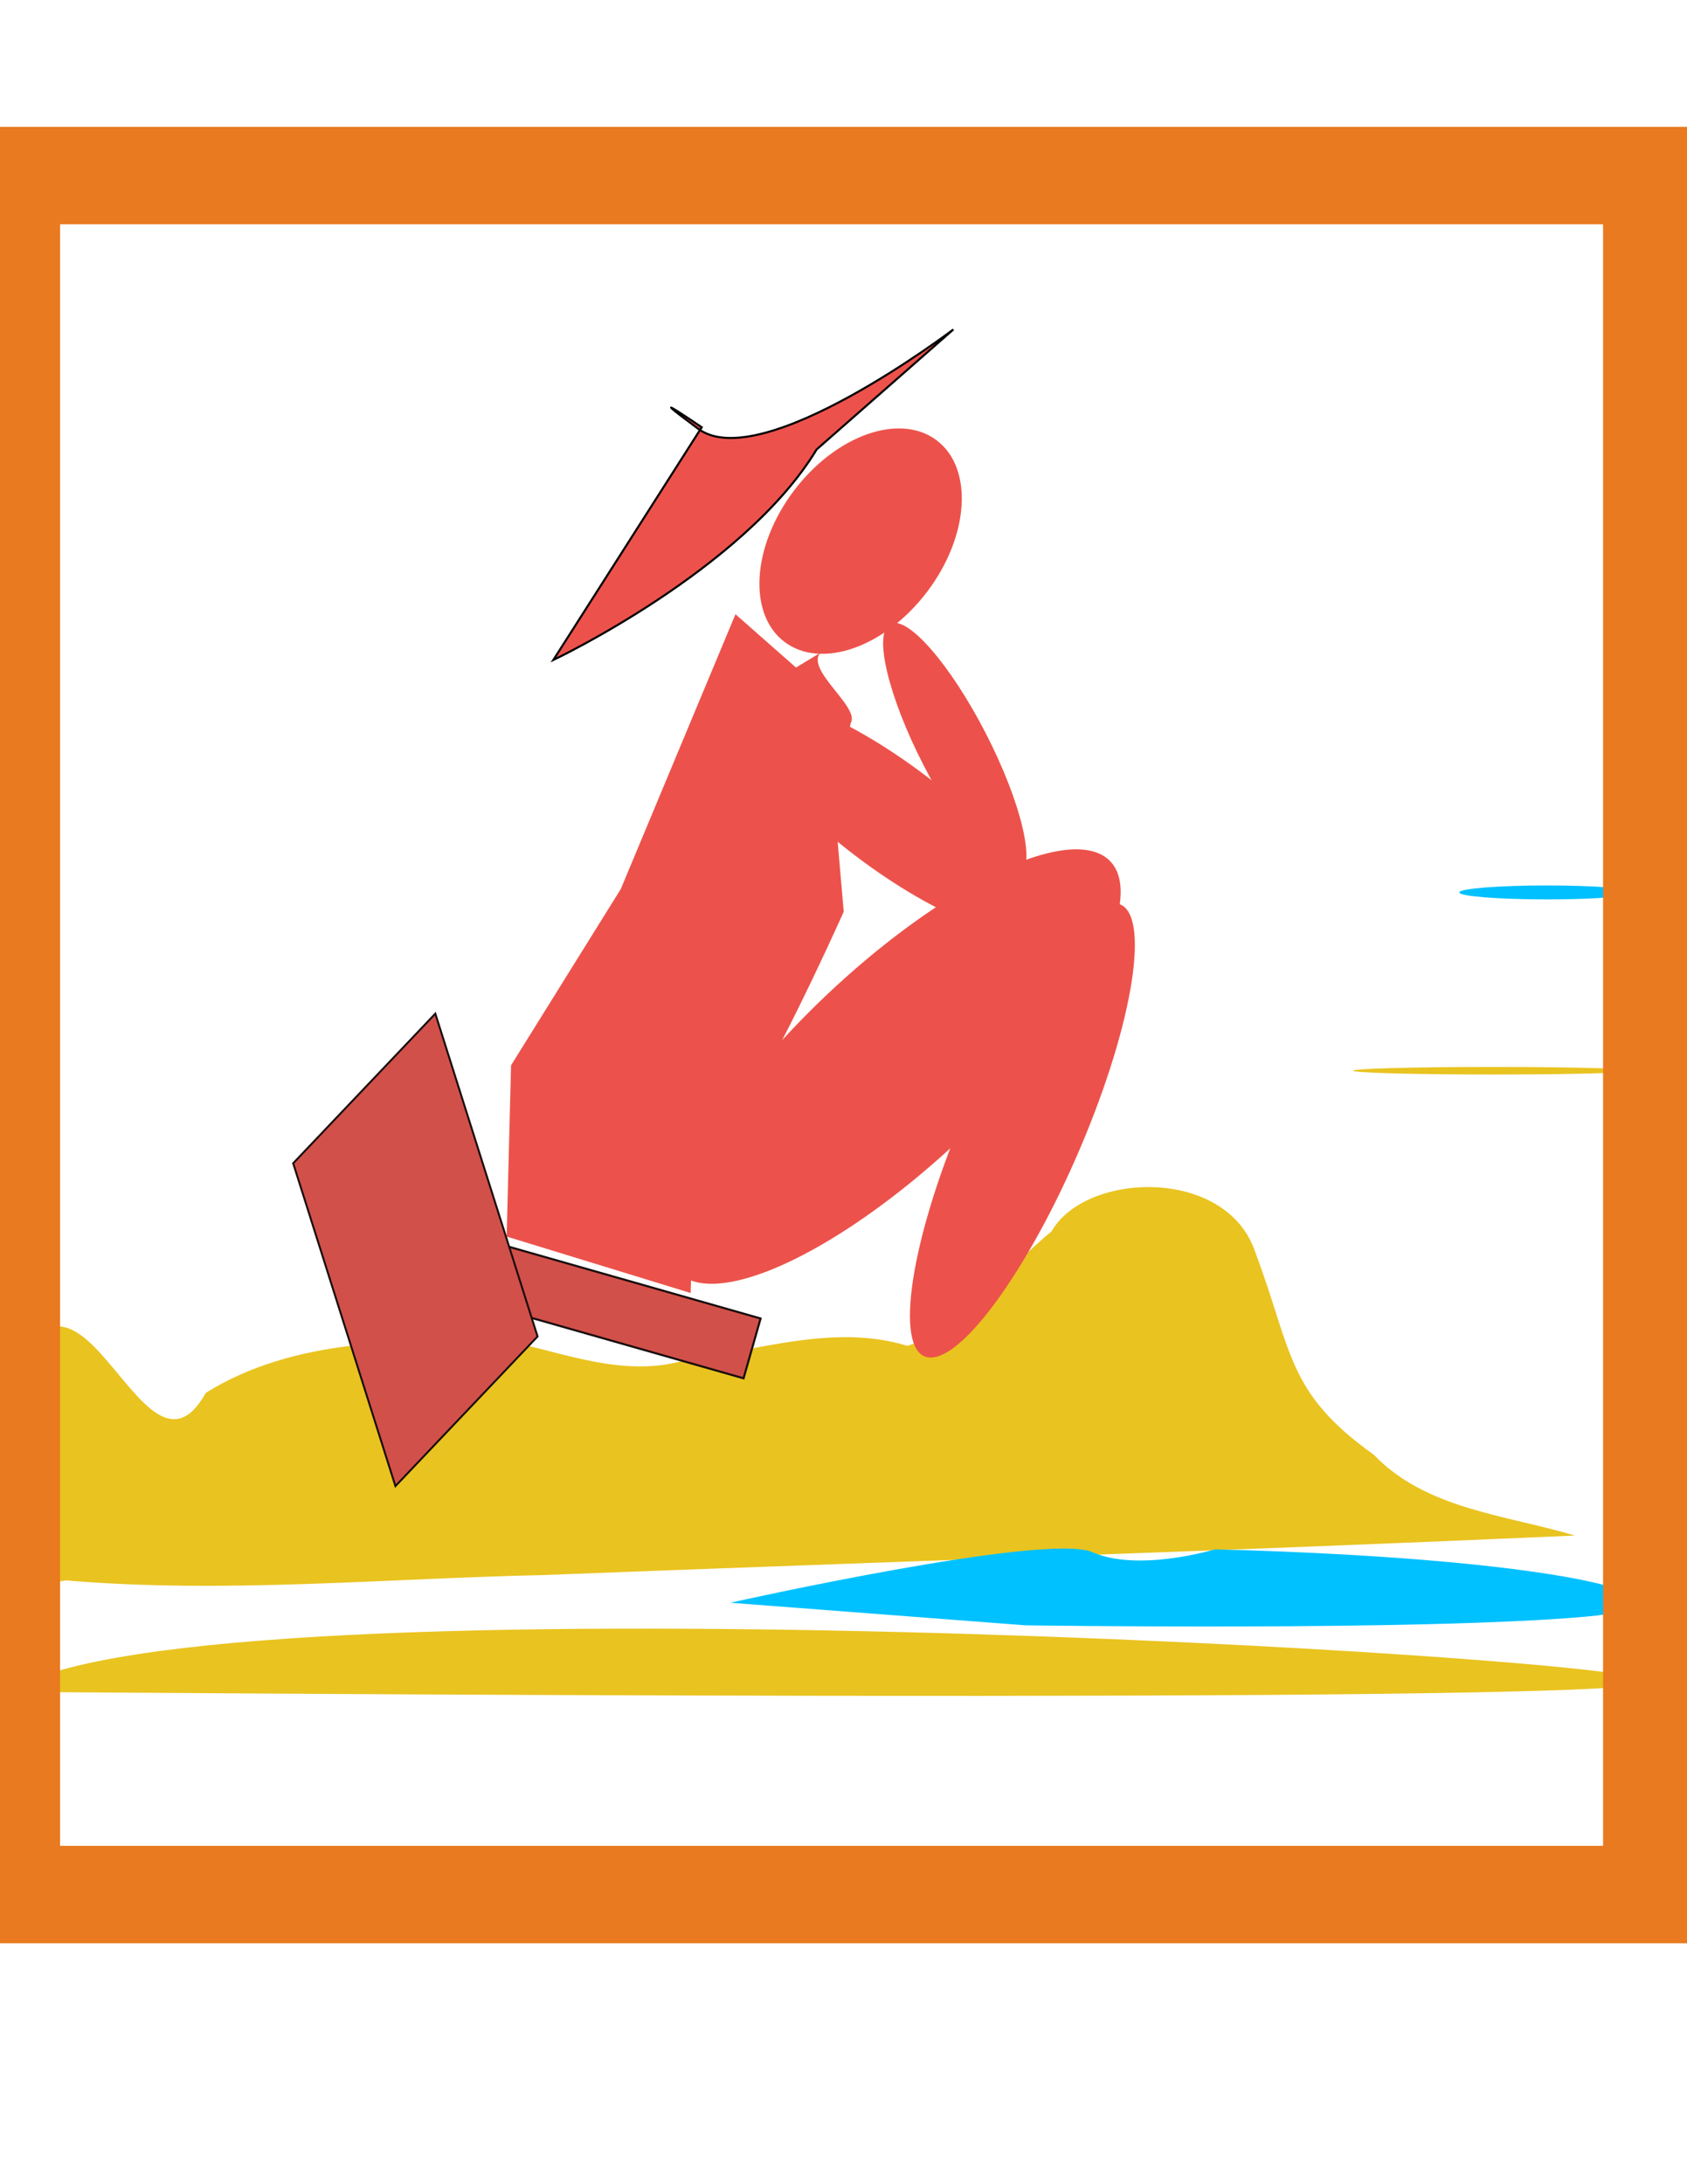
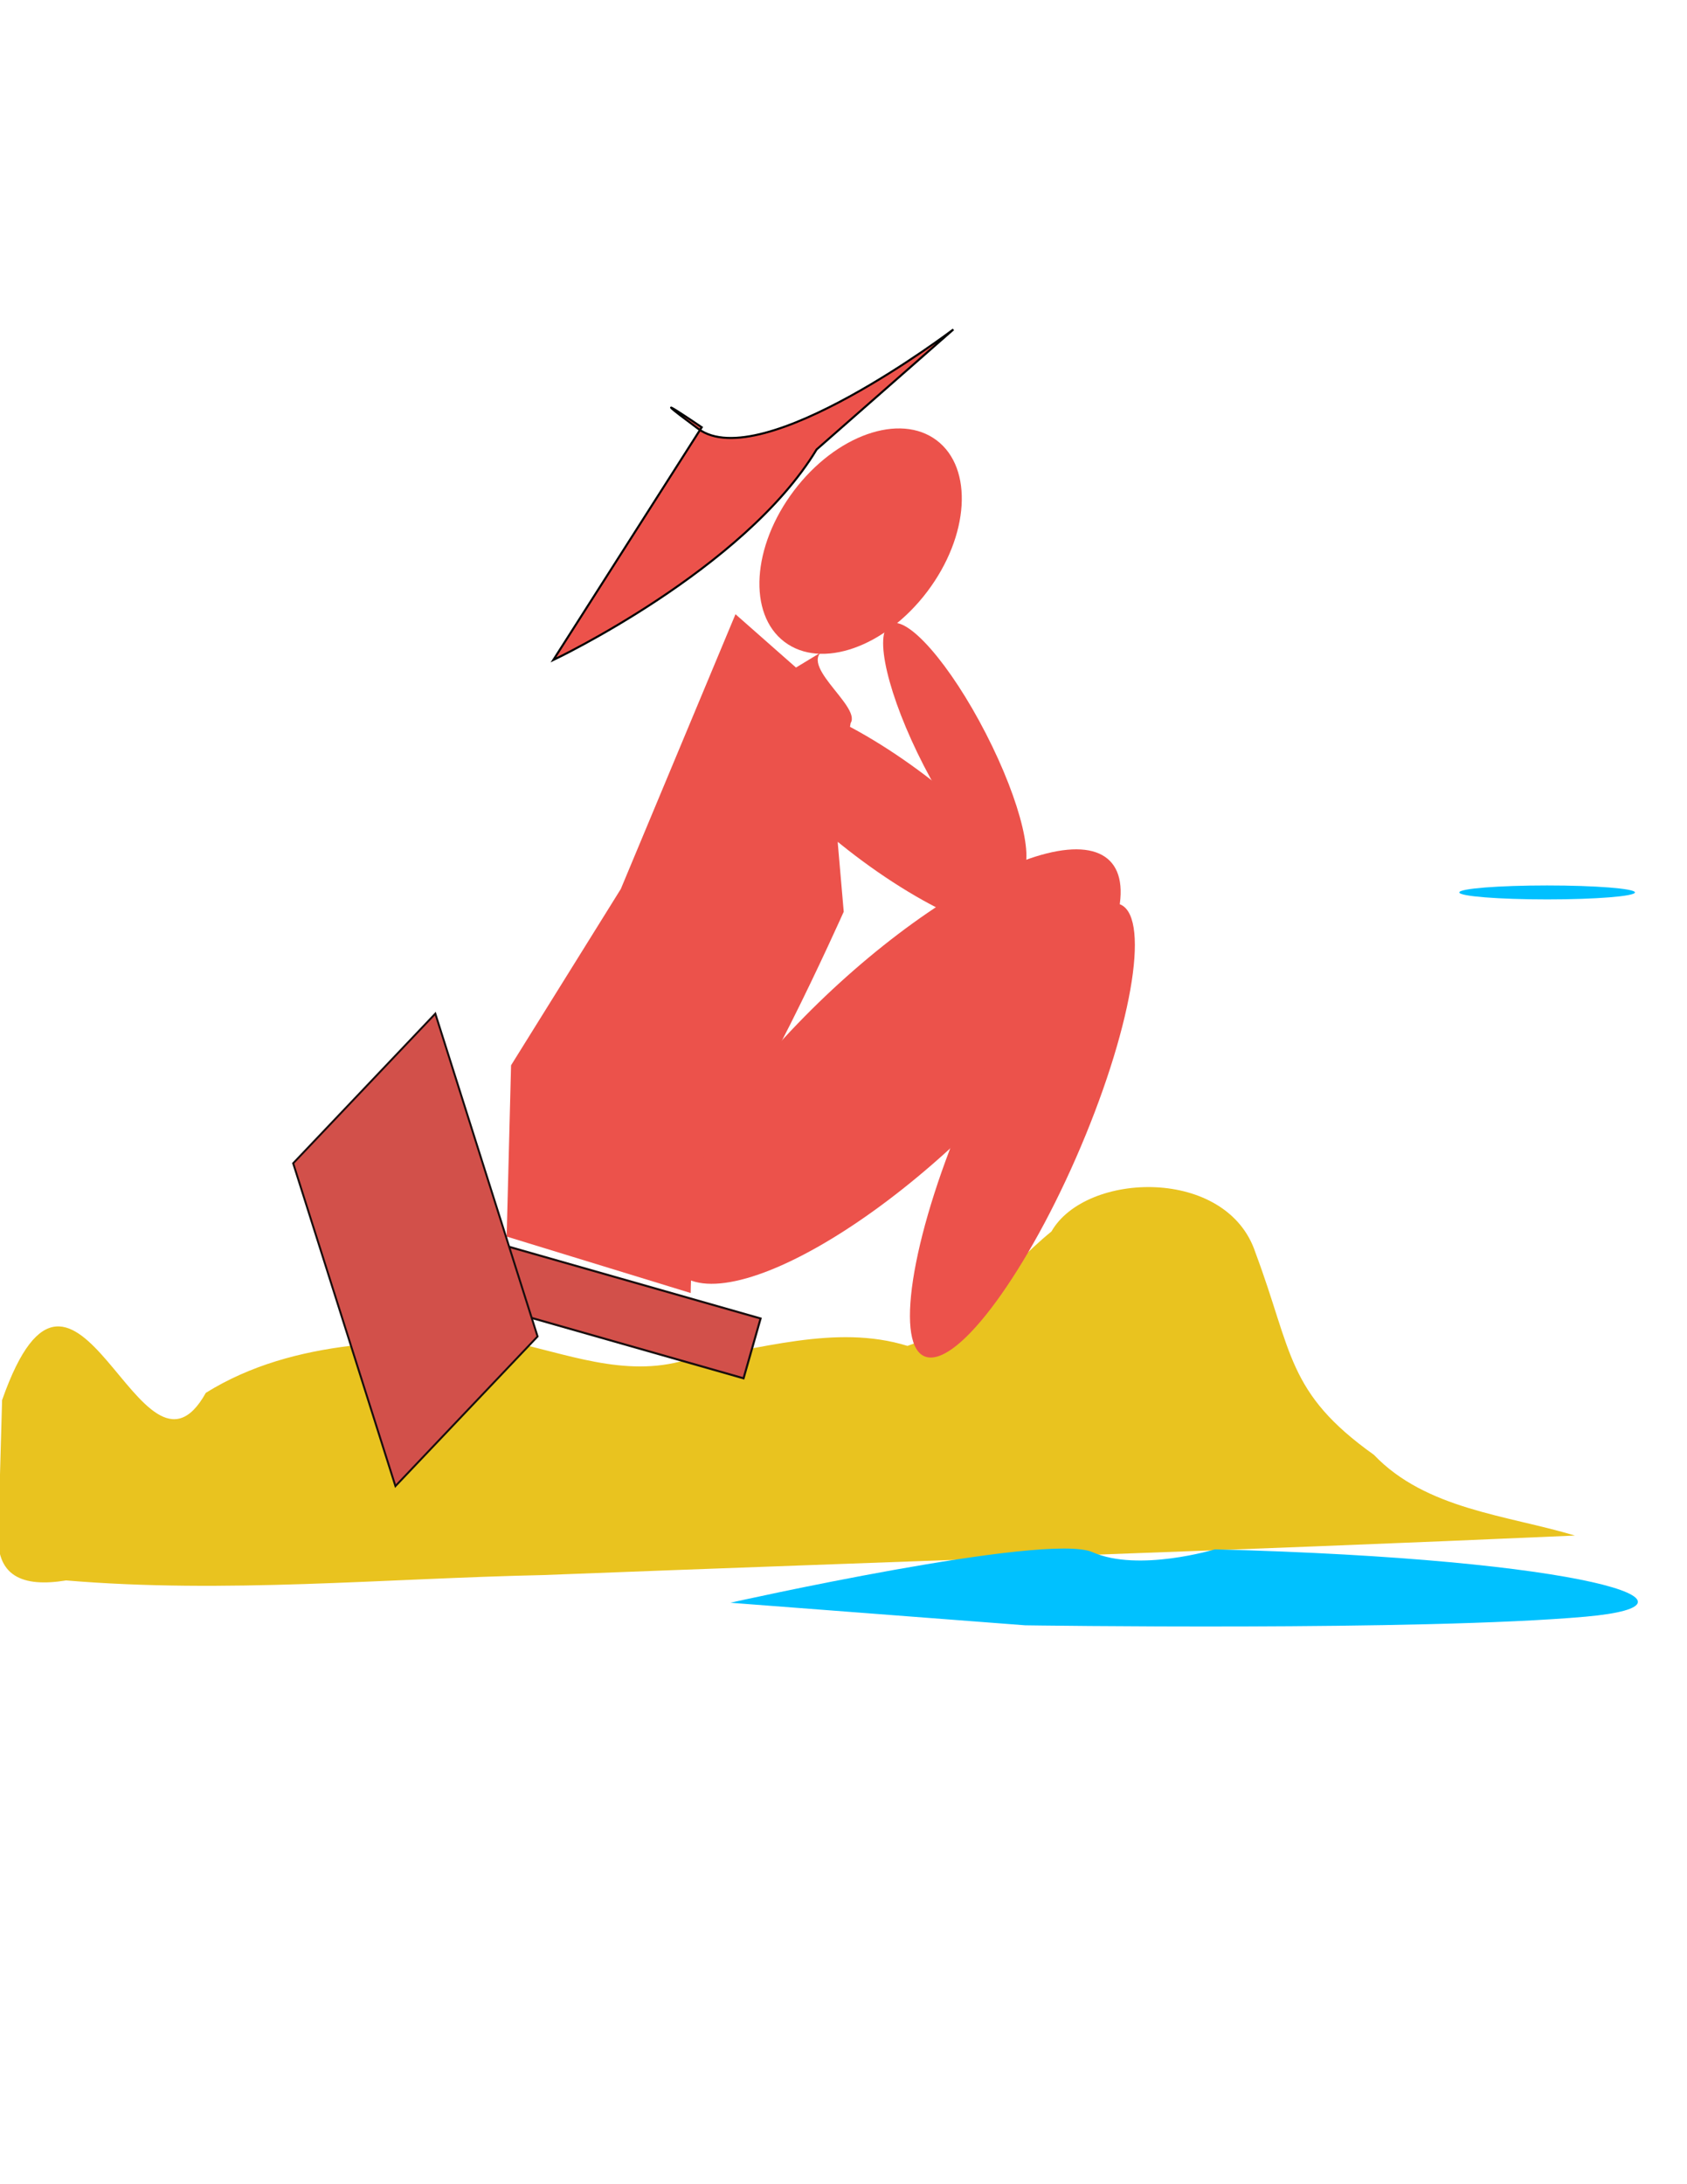
<svg xmlns="http://www.w3.org/2000/svg" xmlns:ns1="http://www.inkscape.org/namespaces/inkscape" xmlns:ns2="http://sodipodi.sourceforge.net/DTD/sodipodi-0.dtd" width="8.5in" height="11in" viewBox="0 0 215.9 279.4" version="1.1" id="svg268" xml:space="preserve" ns1:version="1.2.2 (b0a8486541, 2022-12-01)" ns2:docname="parentatbeach.svg">
  <ns2:namedview id="namedview270" pagecolor="#ffffff" bordercolor="#666666" borderopacity="1.0" ns1:showpageshadow="2" ns1:pageopacity="0.0" ns1:pagecheckerboard="0" ns1:deskcolor="#d1d1d1" ns1:document-units="mm" showgrid="false" ns1:zoom="0.69664703" ns1:cx="165.79415" ns1:cy="595.71057" ns1:window-width="1920" ns1:window-height="1011" ns1:window-x="0" ns1:window-y="0" ns1:window-maximized="1" ns1:current-layer="layer1" />
  <defs id="defs265" />
  <g ns1:label="Layer 1" ns1:groupmode="layer" id="layer1">
    <path style="fill:#e9c31f;fill-opacity:1;stroke:none;stroke-width:0.274px;stroke-linecap:butt;stroke-linejoin:miter;stroke-opacity:1" d="M 0.266,179.105 C 9.735,152.156 18.036,193.064 26.341,178.171 c 11.408,-7.088 25.488,-6.778 38.417,-6.67 7.577,1.575 15.169,4.805 22.987,2.473 9.317,-1.259 19.156,-4.675 28.392,-1.808 7.478,-2.513 12.401,-9.753 18.426,-14.637 4.391,-7.693 22.522,-8.306 26.12,2.744 4.755,12.688 3.961,17.856 15.142,25.822 6.69,6.993 16.985,7.706 25.731,10.331 -43.979,1.953 -88.061,3.35 -132.081,5.056 -20.338,0.436 -40.692,2.394 -61.014,0.684 -5.598,0.916 -9.077,-0.53 -8.663,-6.315 z" id="path1421" ns2:nodetypes="ccssssccccccc" />
    <ellipse style="fill:#ec524b;fill-opacity:1;fill-rule:evenodd;stroke-width:0.265" id="path662" cx="-129.577" cy="-11.171" rx="10.696" ry="16.152" transform="matrix(-0.798,-0.603,-0.603,0.798,0,0)" />
    <path style="fill:#ec524b;fill-opacity:1;stroke:#000000;stroke-width:0.265px;stroke-linecap:butt;stroke-linejoin:miter;stroke-opacity:1" d="M 104.51,57.493 C 95.193,72.891 70.818,84.42 70.818,84.42 l 18.987,-29.761 c 0,0 -8.511,-5.787 -0.451,0.19 8.06,5.977 32.658,-12.707 32.658,-12.707 z" id="path718" ns2:nodetypes="cccscc" />
    <ellipse style="fill:#ec524b;fill-opacity:1;fill-rule:evenodd;stroke-width:0.185" id="path1276" cx="-188.519" cy="83.712" rx="13.499" ry="37.843" transform="matrix(-0.915,-0.404,-0.694,0.72,0,0)" />
    <path style="fill:#ec524b;fill-opacity:1;stroke:none;stroke-width:0.265px;stroke-linecap:butt;stroke-linejoin:miter;stroke-opacity:1" d="m 107.979,116.627 c 0,0 -12.801,28.671 -16.062,28.671 -3.261,0 -3.524,20.105 -3.524,20.105 l -23.552,-7.224 0.564,-21.909 14.045,-22.553 14.676,-35.146 7.743,6.821 4.229,-2.563 c -4.856,1.713 4.191,7.422 2.765,9.665 l -1.367,7.938 -0.276,7.439 z" id="path1278" ns2:nodetypes="csccccccccccc" />
    <ellipse style="fill:#ec524b;fill-opacity:1;fill-rule:evenodd;stroke-width:0.271" id="path1280" cx="-184.963" cy="141.326" rx="8.114" ry="31.405" transform="matrix(-0.997,-0.075,-0.379,0.925,0,0)" ns1:transform-center-x="7.6315137" ns1:transform-center-y="-1.6349005" />
    <g id="g1419" transform="translate(-2.117,1.058)" style="fill:#d2504a;fill-opacity:1;stroke:#180d0d;stroke-opacity:1">
      <rect style="fill:#d2504a;fill-opacity:1;fill-rule:evenodd;stroke:#180d0d;stroke-width:0.265;stroke-opacity:1" id="rect1385" width="47.39" height="7.955" x="-141.526" y="133.912" transform="matrix(-0.962,-0.274,-0.274,0.962,0,0)" />
      <rect style="fill:#d2504a;fill-opacity:1;fill-rule:evenodd;stroke:#180d0d;stroke-width:0.283;stroke-opacity:1" id="rect1387" width="43.332" height="26.402" x="-192.418" y="-18.584" transform="matrix(-0.302,-0.953,-0.689,0.725,0,0)" />
    </g>
    <ellipse style="fill:#ec524b;fill-opacity:1;fill-rule:evenodd;stroke-width:0.27" id="path1391" cx="-148.848" cy="19.272" rx="23.289" ry="7.013" transform="matrix(-0.814,-0.581,-0.372,0.928,0,0)" />
    <ellipse style="fill:#ec524b;fill-opacity:1;fill-rule:evenodd;stroke-width:0.265" id="path1393" cx="-64.867" cy="141.192" rx="4.475" ry="18.073" transform="matrix(-0.889,0.457,0.457,0.889,0,0)" />
    <path style="fill:#00c1ff;fill-opacity:1;stroke:none;stroke-width:0.426px;stroke-linecap:butt;stroke-linejoin:miter;stroke-opacity:1" d="m 155.482,198.192 c 47.895,1.221 64.902,7.055 47.437,8.611 -20.874,1.86 -71.716,1.104 -71.716,1.104 l -37.738,-2.886 c 0,0 40.474,-9.059 46.358,-6.467 5.883,2.592 15.659,-0.362 15.659,-0.362 z" id="path1425" ns2:nodetypes="csccsc" />
-     <path style="fill:#e9c31f;fill-opacity:1;stroke:#e9c31f;stroke-width:0.289px;stroke-linecap:butt;stroke-linejoin:miter;stroke-opacity:1" d="m 1.594,216.273 c 2.253,0 207.733,1.745 208.641,-1.164 0.908,-2.908 -184.224,-13.983 -208.641,1.164 z" id="path1427" />
    <ellipse style="fill:#00c0ff;fill-opacity:1;fill-rule:evenodd;stroke-width:0.265" id="path1983" cx="197.998" cy="114.158" rx="11.24" ry="0.892" />
-     <ellipse style="fill:#e9c31f;fill-opacity:1;fill-rule:evenodd;stroke-width:0.265" id="path1985" cx="191.125" cy="136.965" rx="17.982" ry="0.484" />
-     <rect style="fill:none;fill-rule:evenodd;stroke:#e97a1f;stroke-width:12.465;stroke-dasharray:none;stroke-opacity:1" id="rect2455" width="209.938" height="219.891" x="1.455" y="22.457" />
  </g>
</svg>